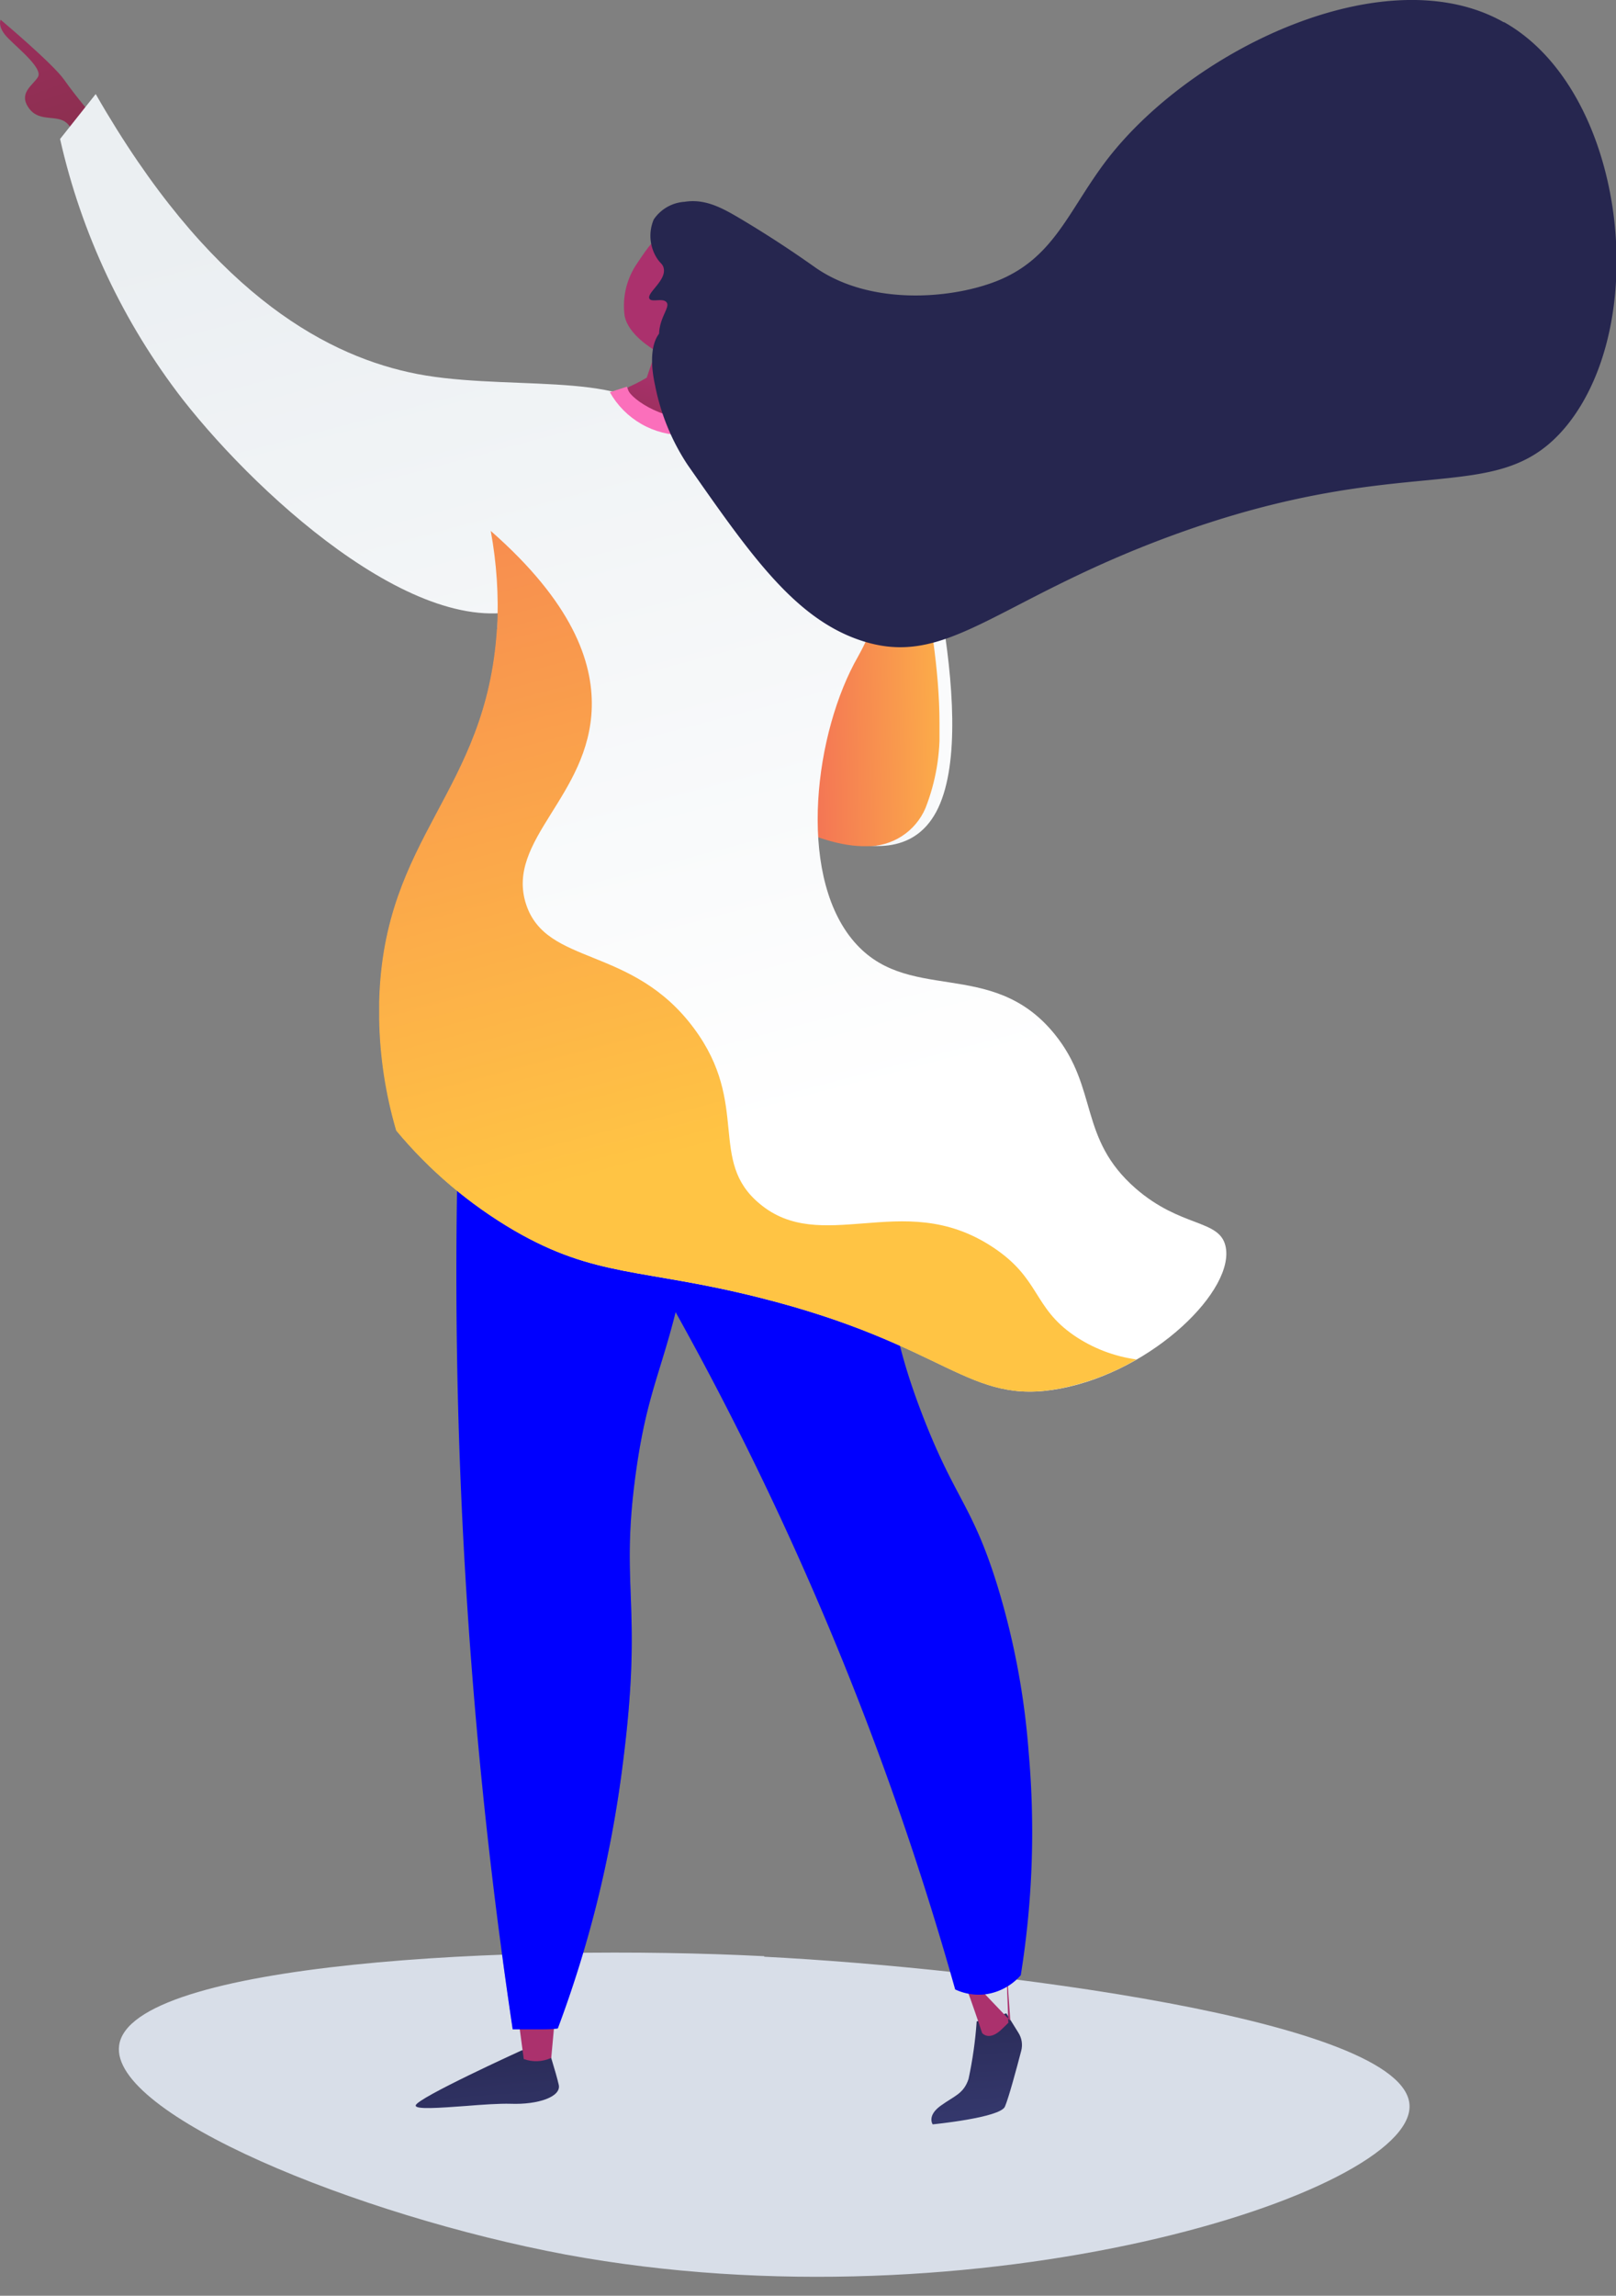
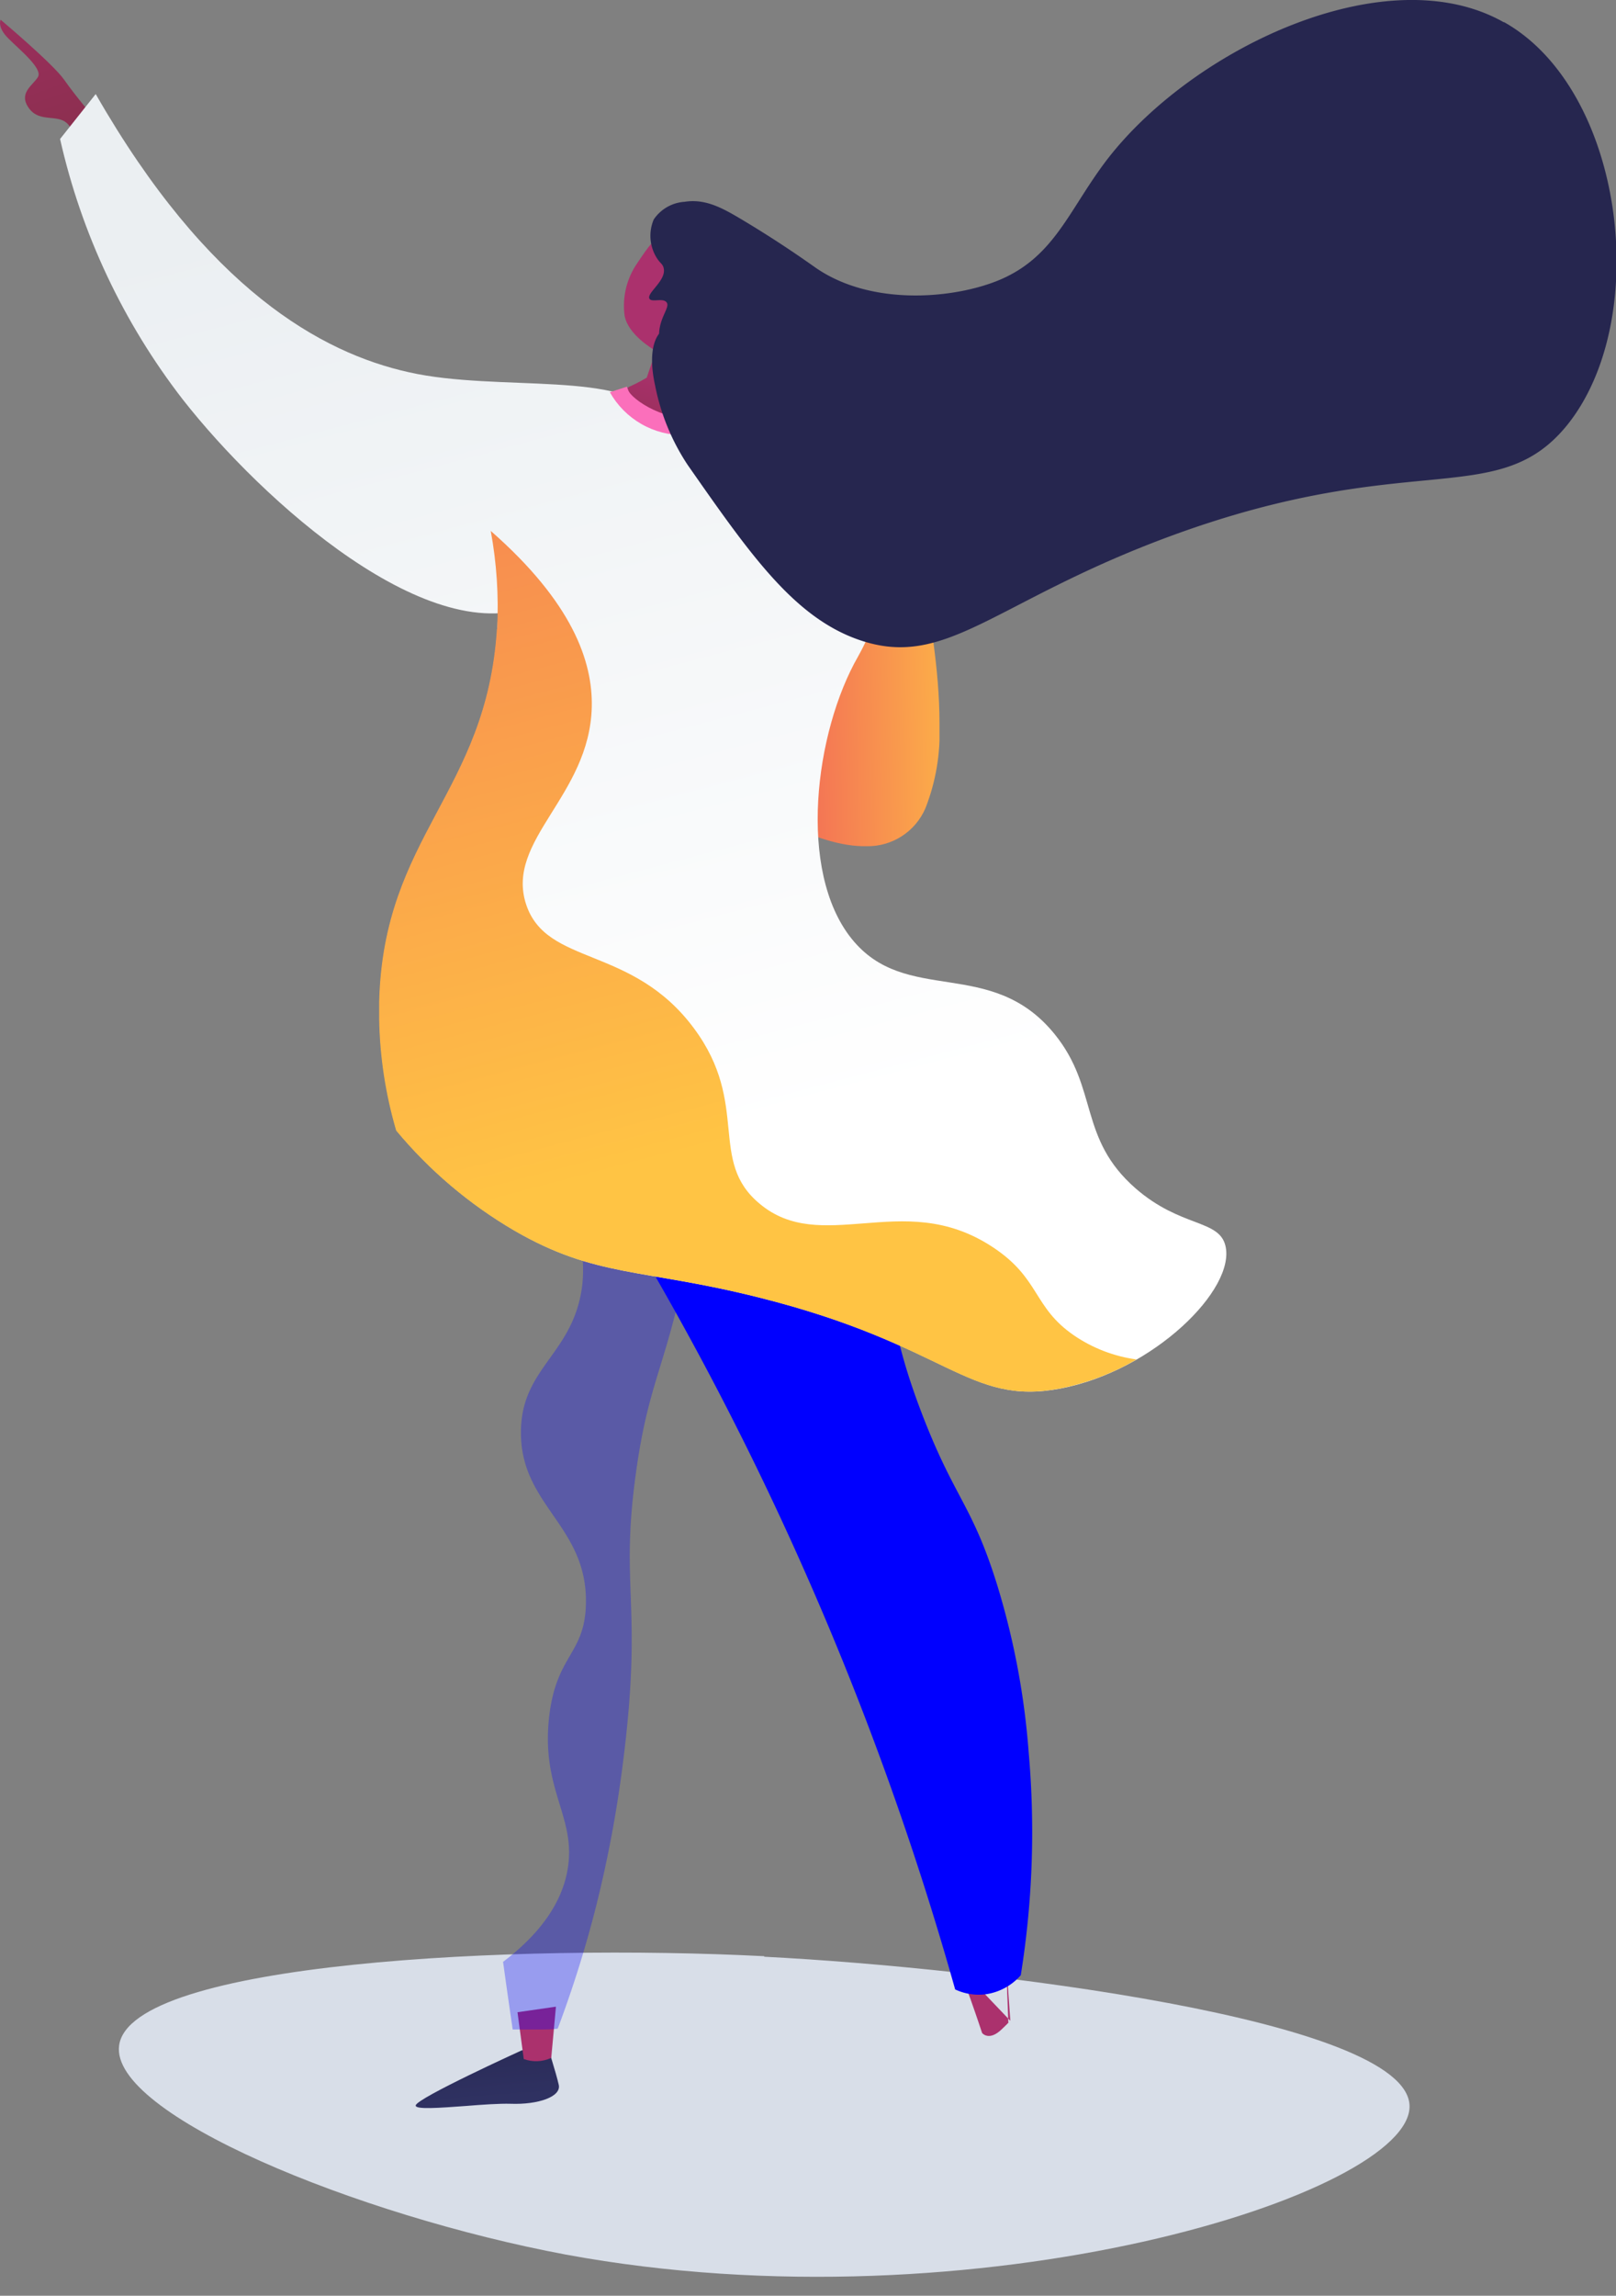
<svg xmlns="http://www.w3.org/2000/svg" xmlns:xlink="http://www.w3.org/1999/xlink" viewBox="0 0 154.67 219.67">
  <rect x="0" y="0" width="154.67" height="219.67" fill="#808080" stroke="none" />
  <defs>
    <clipPath id="clip-path">
      <path class="cls-1" d="M49.89 196.21s-9.94 4.52-10.1 5.24c-.1.43 2.32.24 4.81.06 1.6-.13 3.22-.24 4.26-.21 2.67.1 4.87-.68 4.62-1.81s-1.17-4-1.17-4z" />
    </clipPath>
    <clipPath id="clip-path-2">
      <path class="cls-1" d="M49.53 192.54l.6 4.48a3.48 3.48 0 002.63-.11l.45-4.9z" />
    </clipPath>
    <clipPath id="clip-path-3">
-       <path class="cls-1" d="M93.48 193.42a39.11 39.11 0 01-.78 5.51c-.48 1.43-1.33 1.59-2.67 2.56s-.76 1.78-.76 1.78 6.43-.63 6.91-1.69c.35-.79 1.16-3.8 1.56-5.34a2.18 2.18 0 00-.27-1.74l-1.15-1.85z" />
-     </clipPath>
+       </clipPath>
    <clipPath id="clip-path-4">
      <path class="cls-1" d="M96.51 193.56l.19-.2-.19.19m.19-.19l-5.19-5.44c.42.34 2.49 6.61 2.49 6.61s.67.85 1.93-.41c.29-.27.46-.45.58-.57l-.23-6.16z" />
    </clipPath>
    <clipPath id="clip-path-5">
      <path class="cls-1" d="M45.34 96.44h22.39v97.75H45.34z" />
    </clipPath>
    <clipPath id="clip-path-7">
      <path class="cls-1" d="M.78 3.66c1.07 1.08 3.34 2.9 2.85 3.71s-1.92 1.54-.85 3 2.85.42 3.8 1.6 1.92 2.5 1.92 2.5l.42-3.3s-1.7-2-2.78-3.54S.06 1.89.06 1.89s-.36.69.72 1.77" />
    </clipPath>
    <clipPath id="clip-path-8">
      <path class="cls-1" d="M5.75 13.3a63.54 63.54 0 0011.74 24.92c7.62 9.73 23.87 24.32 34 19.54C57.65 54.84 66 44.85 63 40c-2.87-4.64-15.32-2.45-23.86-4.38C30.73 33.76 19.85 27.66 9.16 9l-3.41 4.3" />
    </clipPath>
    <clipPath id="clip-path-9">
-       <path class="cls-1" d="M72.6 76.44s13.09 9.56 17.2.86S87.28 46 87.28 46z" />
-     </clipPath>
+       </clipPath>
    <clipPath id="clip-path-10">
      <path class="cls-1" d="M71.37 46.07h18.55v34.9H71.37z" />
    </clipPath>
    <clipPath id="clip-path-11">
      <path class="cls-1" d="M71.37 76.47s6 4.39 11.19 4.5h.38a6 6 0 005.64-3.65 19.59 19.59 0 001.34-7.88v-.27c0-10.07-3.86-23.1-3.86-23.1z" />
    </clipPath>
    <clipPath id="clip-path-12">
      <path class="cls-1" d="M48 41.61c-3.83 4 .22 8.33-.4 18.58-1 15.7-10.86 19.74-11.27 35.66a40.76 40.76 0 001.63 12.33 42.65 42.65 0 0011.28 9.56c7.81 4.53 12.26 3.61 23.38 6.4 18.21 4.55 20 10.41 28.89 8.72s16.82-9.52 15.77-13.69c-.64-2.5-4.27-1.71-8.57-5.44-5.53-4.82-3.54-9.57-7.78-14.79-6.08-7.48-14.24-2.65-19.43-9.13s-3.52-19.77.63-27c2.67-4.81 3.75-10.29 6.04-15.25a3.41 3.41 0 00.29-1.92c-.46-3.2-5.83-4.8-9.89-6a48.35 48.35 0 00-11.9-1.94h-3.09c-7 0-12.44.63-15.62 3.94" />
    </clipPath>
    <clipPath id="clip-path-13">
      <path class="cls-1" d="M58.37 37.53a8.07 8.07 0 007.17 4.11A8.83 8.83 0 0072 38.43l-1.17-.81a8 8 0 01-4.89 1.78C60.53 39.23 60 37 60 37z" />
    </clipPath>
    <clipPath id="clip-path-14">
      <path class="cls-1" d="M64 22.3a.21.21 0 00-.08 0l-.77.38c-.56.3-.86.55-2.13 2.46a7.16 7.16 0 00-1.24 5.06c.34 1.83 2.64 3.15 3 3.4-.18.54-.71 2-.88 2.54-1.9 1.1-1.9.79-1.78 1.16.22.89 4 3.4 6.77 2.43 2.17-.76 3.78-4.63 3.52-5.3-.12-.3-.78-.52-3.07-.21l-.12-1.39c.85-5.87.13-10.16-.87-10.47a9 9 0 00-1.61-.13 3.18 3.18 0 00-.78.07" />
    </clipPath>
    <clipPath id="clip-path-15">
-       <path class="cls-1" d="M62.86 28.23c-.68.78-1.22 2-.48 2.21S64 29.91 64 29.11c0-.59-.33-1.09-.74-1.09a.57.57 0 00-.43.21" />
-     </clipPath>
+       </clipPath>
    <clipPath id="clip-path-16">
      <path class="cls-1" d="M36.28 50.8h72.5v82.36h-72.5z" />
    </clipPath>
    <clipPath id="clip-path-17">
      <path class="cls-1" d="M47.56 60.19c-1 15.7-10.86 19.74-11.27 35.66v1.68a40.37 40.37 0 001.63 10.65 42.65 42.65 0 0011.28 9.56c7.81 4.53 12.26 3.61 23.38 6.4 18.21 4.55 20 10.41 28.89 8.72a23.66 23.66 0 007.31-2.78 13.94 13.94 0 01-6-2.31c-3.92-2.7-3.22-5.41-7.69-8.39s-8.6-2.62-12.45-2.32c-3.64.28-7 .57-9.92-1.87-5-4.13-.9-9.51-6.29-16.78-5.92-8-14.13-5.93-16.08-11.89-2-6.15 6.08-10.33 6.29-18.87.1-4.36-1.86-10-9.67-16.85a40.17 40.17 0 01.61 9.39" />
    </clipPath>
    <linearGradient id="linear-gradient" x1="-3070.28" y1="1609.79" x2="-3063.44" y2="1609.79" gradientTransform="matrix(0 4.6 4.6 0 -7364.22 14314.79)" gradientUnits="userSpaceOnUse">
      <stop offset="0" stop-color="#26264f" />
      <stop offset="0" stop-color="#26264f" />
      <stop offset="1" stop-color="#444b8c" />
    </linearGradient>
    <linearGradient id="linear-gradient-2" x1="-2841.06" y1="457.16" x2="-2834.22" y2="457.16" gradientTransform="matrix(0 -4.75 -4.75 0 2224.98 -13307.47)" gradientUnits="userSpaceOnUse">
      <stop offset="0" stop-color="#ab316d" />
      <stop offset="1" stop-color="#792d3d" />
    </linearGradient>
    <linearGradient id="linear-gradient-3" x1="-3070.28" y1="1618.42" x2="-3063.44" y2="1618.42" gradientTransform="matrix(0 4.6 4.6 0 -7357.27 14310.96)" xlink:href="#linear-gradient" />
    <linearGradient id="linear-gradient-4" x1="-2841.07" y1="449.48" x2="-2834.22" y2="449.48" gradientTransform="matrix(0 -4.75 -4.75 0 2230.68 -13308.41)" xlink:href="#linear-gradient-2" />
    <linearGradient id="linear-gradient-5" x1="-2952.82" y1="572.44" x2="-2945.97" y2="572.44" gradientTransform="matrix(0 6.14 -6.14 0 3516.72 18117.54)" xlink:href="#linear-gradient-2" />
    <linearGradient id="linear-gradient-6" x1="-2977.11" y1="1216.86" x2="-2970.26" y2="1216.86" gradientTransform="matrix(0 14.16 14.16 0 -17189.02 42174.53)" gradientUnits="userSpaceOnUse">
      <stop offset="0" stop-color="#ebeff2" />
      <stop offset="0" stop-color="#ebeff2" />
      <stop offset="1" stop-color="#fff" />
    </linearGradient>
    <linearGradient id="linear-gradient-7" x1="-1980.77" y1="1279.77" x2="-1973.92" y2="1279.77" gradientTransform="matrix(2.73 0 0 -2.73 5485.21 3563.24)" xlink:href="#linear-gradient-6" />
    <linearGradient id="linear-gradient-8" x1="-1981.15" y1="1280.71" x2="-1974.31" y2="1280.71" gradientTransform="matrix(2.73 0 0 -2.73 5484.98 3563.3)" gradientUnits="userSpaceOnUse">
      <stop offset="0" stop-color="#f36f56" />
      <stop offset="0" stop-color="#f36f56" />
      <stop offset="1" stop-color="#ffc444" />
    </linearGradient>
    <linearGradient id="linear-gradient-9" x1="-2977.11" y1="1218.57" x2="-2970.26" y2="1218.57" gradientTransform="matrix(0 14.16 14.16 0 -17171.88 42165.58)" xlink:href="#linear-gradient-6" />
    <linearGradient id="linear-gradient-10" x1="-2570.79" y1="2340.45" x2="-2563.94" y2="2340.45" gradientTransform="matrix(0 2.03 2.03 0 -4678.3 5239.74)" gradientUnits="userSpaceOnUse">
      <stop offset="0" stop-color="#ff9085" />
      <stop offset="1" stop-color="#fb6fbb" />
    </linearGradient>
    <linearGradient id="linear-gradient-11" x1="-3562.37" y1="2025.65" x2="-3555.52" y2="2025.65" gradientTransform="matrix(-2.4 0 0 2.4 -8488.45 -4835.18)" xlink:href="#linear-gradient-2" />
    <linearGradient id="linear-gradient-12" x1="-3342.74" y1="2247.86" x2="-3335.89" y2="2247.86" gradientTransform="matrix(-2.18 0 0 2.18 -7230.34 -4877.27)" xlink:href="#linear-gradient-2" />
    <linearGradient id="linear-gradient-13" x1="-2977.11" y1="1218.19" x2="-2970.26" y2="1218.19" gradientTransform="matrix(0 14.16 14.16 0 -17171.17 42167.02)" xlink:href="#linear-gradient-8" />
    <style>.cls-1{fill:none}.cls-12{fill:#00f}.cls-14{clip-path:url(#clip-path-5)}</style>
  </defs>
  <g style="isolation:isolate">
    <g id="Layer_1" data-name="Layer 1">
      <path d="M73.15 187.18c-23.65-1.21-60.7.55-61.75 8.55-.87 6.58 22.78 16.26 42.75 20 39.48 7.29 81-5.83 80.76-14.25-.26-8.25-40.74-13.18-61.76-14.25" fill="#d8dee8" />
      <g clip-path="url(#clip-path)">
        <path transform="rotate(-4.49 46.75 198.805)" fill="url(#linear-gradient)" d="M39.46 194.96h14.5v7.47h-14.5z" />
      </g>
      <g clip-path="url(#clip-path-2)">
        <path transform="rotate(-.79 51.598 195.458)" fill="url(#linear-gradient-2)" d="M49.49 191.98h3.76v5.62h-3.76z" />
      </g>
      <g clip-path="url(#clip-path-3)">
        <path transform="rotate(-4.49 93.403 198.08)" fill="url(#linear-gradient-3)" d="M88.3 192.3h10v11.31h-10z" />
      </g>
      <g clip-path="url(#clip-path-4)">
        <path transform="rotate(-.79 93.693 191.396)" fill="url(#linear-gradient-4)" d="M91.46 187.36h5.3v8.07h-5.3z" />
      </g>
-       <path class="cls-12" d="M44.06 102.65c-.53 13.35-.55 27.85.22 43.34.87 17.44 2.6 33.56 4.79 48.18h2.57c.6 0 1.18 0 1.75-.08a111.23 111.23 0 003.68-11.78 113.06 113.06 0 002.57-13.79c1.92-15.11-.33-16.43 1.22-27.63 1.38-9.92 3.34-10.31 5.63-24.4 2.49-15.28.64-17.58-.27-18.4-3.83-3.53-12.85-1.13-22.16 4.56" />
      <g class="cls-14" opacity=".3">
        <g class="cls-14">
          <path class="cls-12" d="M66.23 98.09c-3.67-3.37-12-1.33-20.88 3.8 10.17 11 11.28 18.13 10.06 22.76-1.38 5.23-5.57 6.73-5.55 12.45 0 7 6.36 8.89 6.22 16.33-.09 4.91-2.87 4.86-3.53 10.94-.78 7.19 2.86 9.66 1.68 15-.5 2.28-2 5.27-6.08 8.35.3 2.19.61 4.34.92 6.47h2.56c.61 0 1.19 0 1.75-.08a109.41 109.41 0 003.69-11.78 115.38 115.38 0 002.57-13.79c1.91-15.11-.33-16.43 1.23-27.63 1.37-9.92 3.32-10.31 5.62-24.4 2.5-15.28.64-17.58-.26-18.4" />
        </g>
      </g>
      <path class="cls-12" d="M50.36 102.43A299.88 299.88 0 0177 150.3a298.94 298.94 0 0114.42 40.06 5.33 5.33 0 002.94.46A5.5 5.5 0 0097.7 189a86.49 86.49 0 00.76-21.28 73.12 73.12 0 00-3-16c-2.42-7.81-4.08-8.25-7.24-16.5-3.28-8.57-2.48-10.71-5.62-21.43a141.63 141.63 0 00-7-18.8l-25.25 7.41" />
      <g clip-path="url(#clip-path-7)">
        <path transform="rotate(-19.68 4.314 8.172)" fill="url(#linear-gradient-5)" d="M-2.15.7h12.92v14.95H-2.15z" />
      </g>
      <g clip-path="url(#clip-path-8)">
        <path transform="rotate(-14.81 35.877 35.803)" fill="url(#linear-gradient-6)" d="M-.08 2.23h71.89v67.11H-.08z" />
      </g>
      <g clip-path="url(#clip-path-9)">
-         <path transform="translate(-1.42 1.83)" fill="url(#linear-gradient-7)" d="M72.16 45.82h22.18v40.39H72.16z" />
-       </g>
+         </g>
      <g clip-path="url(#clip-path-10)">
        <g clip-path="url(#clip-path-11)">
          <path transform="rotate(-1.25 80.443 63.679)" fill="url(#linear-gradient-8)" d="M70.99 45.87h19.3v35.29h-19.3z" />
        </g>
      </g>
      <g clip-path="url(#clip-path-12)">
        <path transform="rotate(-14.81 77.22 86.127)" fill="url(#linear-gradient-9)" d="M25.14 28.79H129.3v114.66H25.14z" />
      </g>
      <g clip-path="url(#clip-path-13)">
        <path transform="rotate(-33.42 65.183 39.304)" fill="url(#linear-gradient-10)" d="M58.21 33.61h13.94v11.4H58.21z" />
      </g>
      <g clip-path="url(#clip-path-14)">
        <path transform="rotate(-76.11 64.976 31.468)" fill="url(#linear-gradient-11)" d="M54.65 23.73h20.66v15.48H54.65z" />
      </g>
      <g clip-path="url(#clip-path-15)">
        <path transform="rotate(-89.77 62.865 29.343)" fill="url(#linear-gradient-12)" d="M61.53 28.12h2.66v2.45h-2.66z" />
      </g>
      <path d="M143.93 2.13c-11.11-6.29-29.48 2.33-37.8 12.92-3.86 4.95-5.13 9.68-10.85 11.89-4.36 1.68-12 2.29-17.21-1.32-.66-.46-3.35-2.4-7.2-4.69-1.69-1-3.35-1.94-5.35-1.62A3.86 3.86 0 0062.57 21a4 4 0 00.27 3.65c.36.58.58.58.68 1 .29 1.19-1.66 2.38-1.36 2.93.22.39 1.28-.11 1.64.35s-.66 1.4-.72 3c-.76 1-.86 2.8-.37 5a21.08 21.08 0 003.11 7.56C71.77 53 76 59.11 82.29 61.25c8.29 2.83 12.84-3.7 29.62-9.91 23-8.49 31.32-2.47 38-10.56 8.28-10.11 5.61-32.13-5.93-38.65" fill="#26264f" />
      <g clip-path="url(#clip-path-16)">
        <g clip-path="url(#clip-path-17)">
          <path transform="rotate(-14.81 72.536 92.678)" fill="url(#linear-gradient-13)" d="M26.79 42.92h91.49v99.51H26.79z" />
        </g>
      </g>
    </g>
  </g>
</svg>